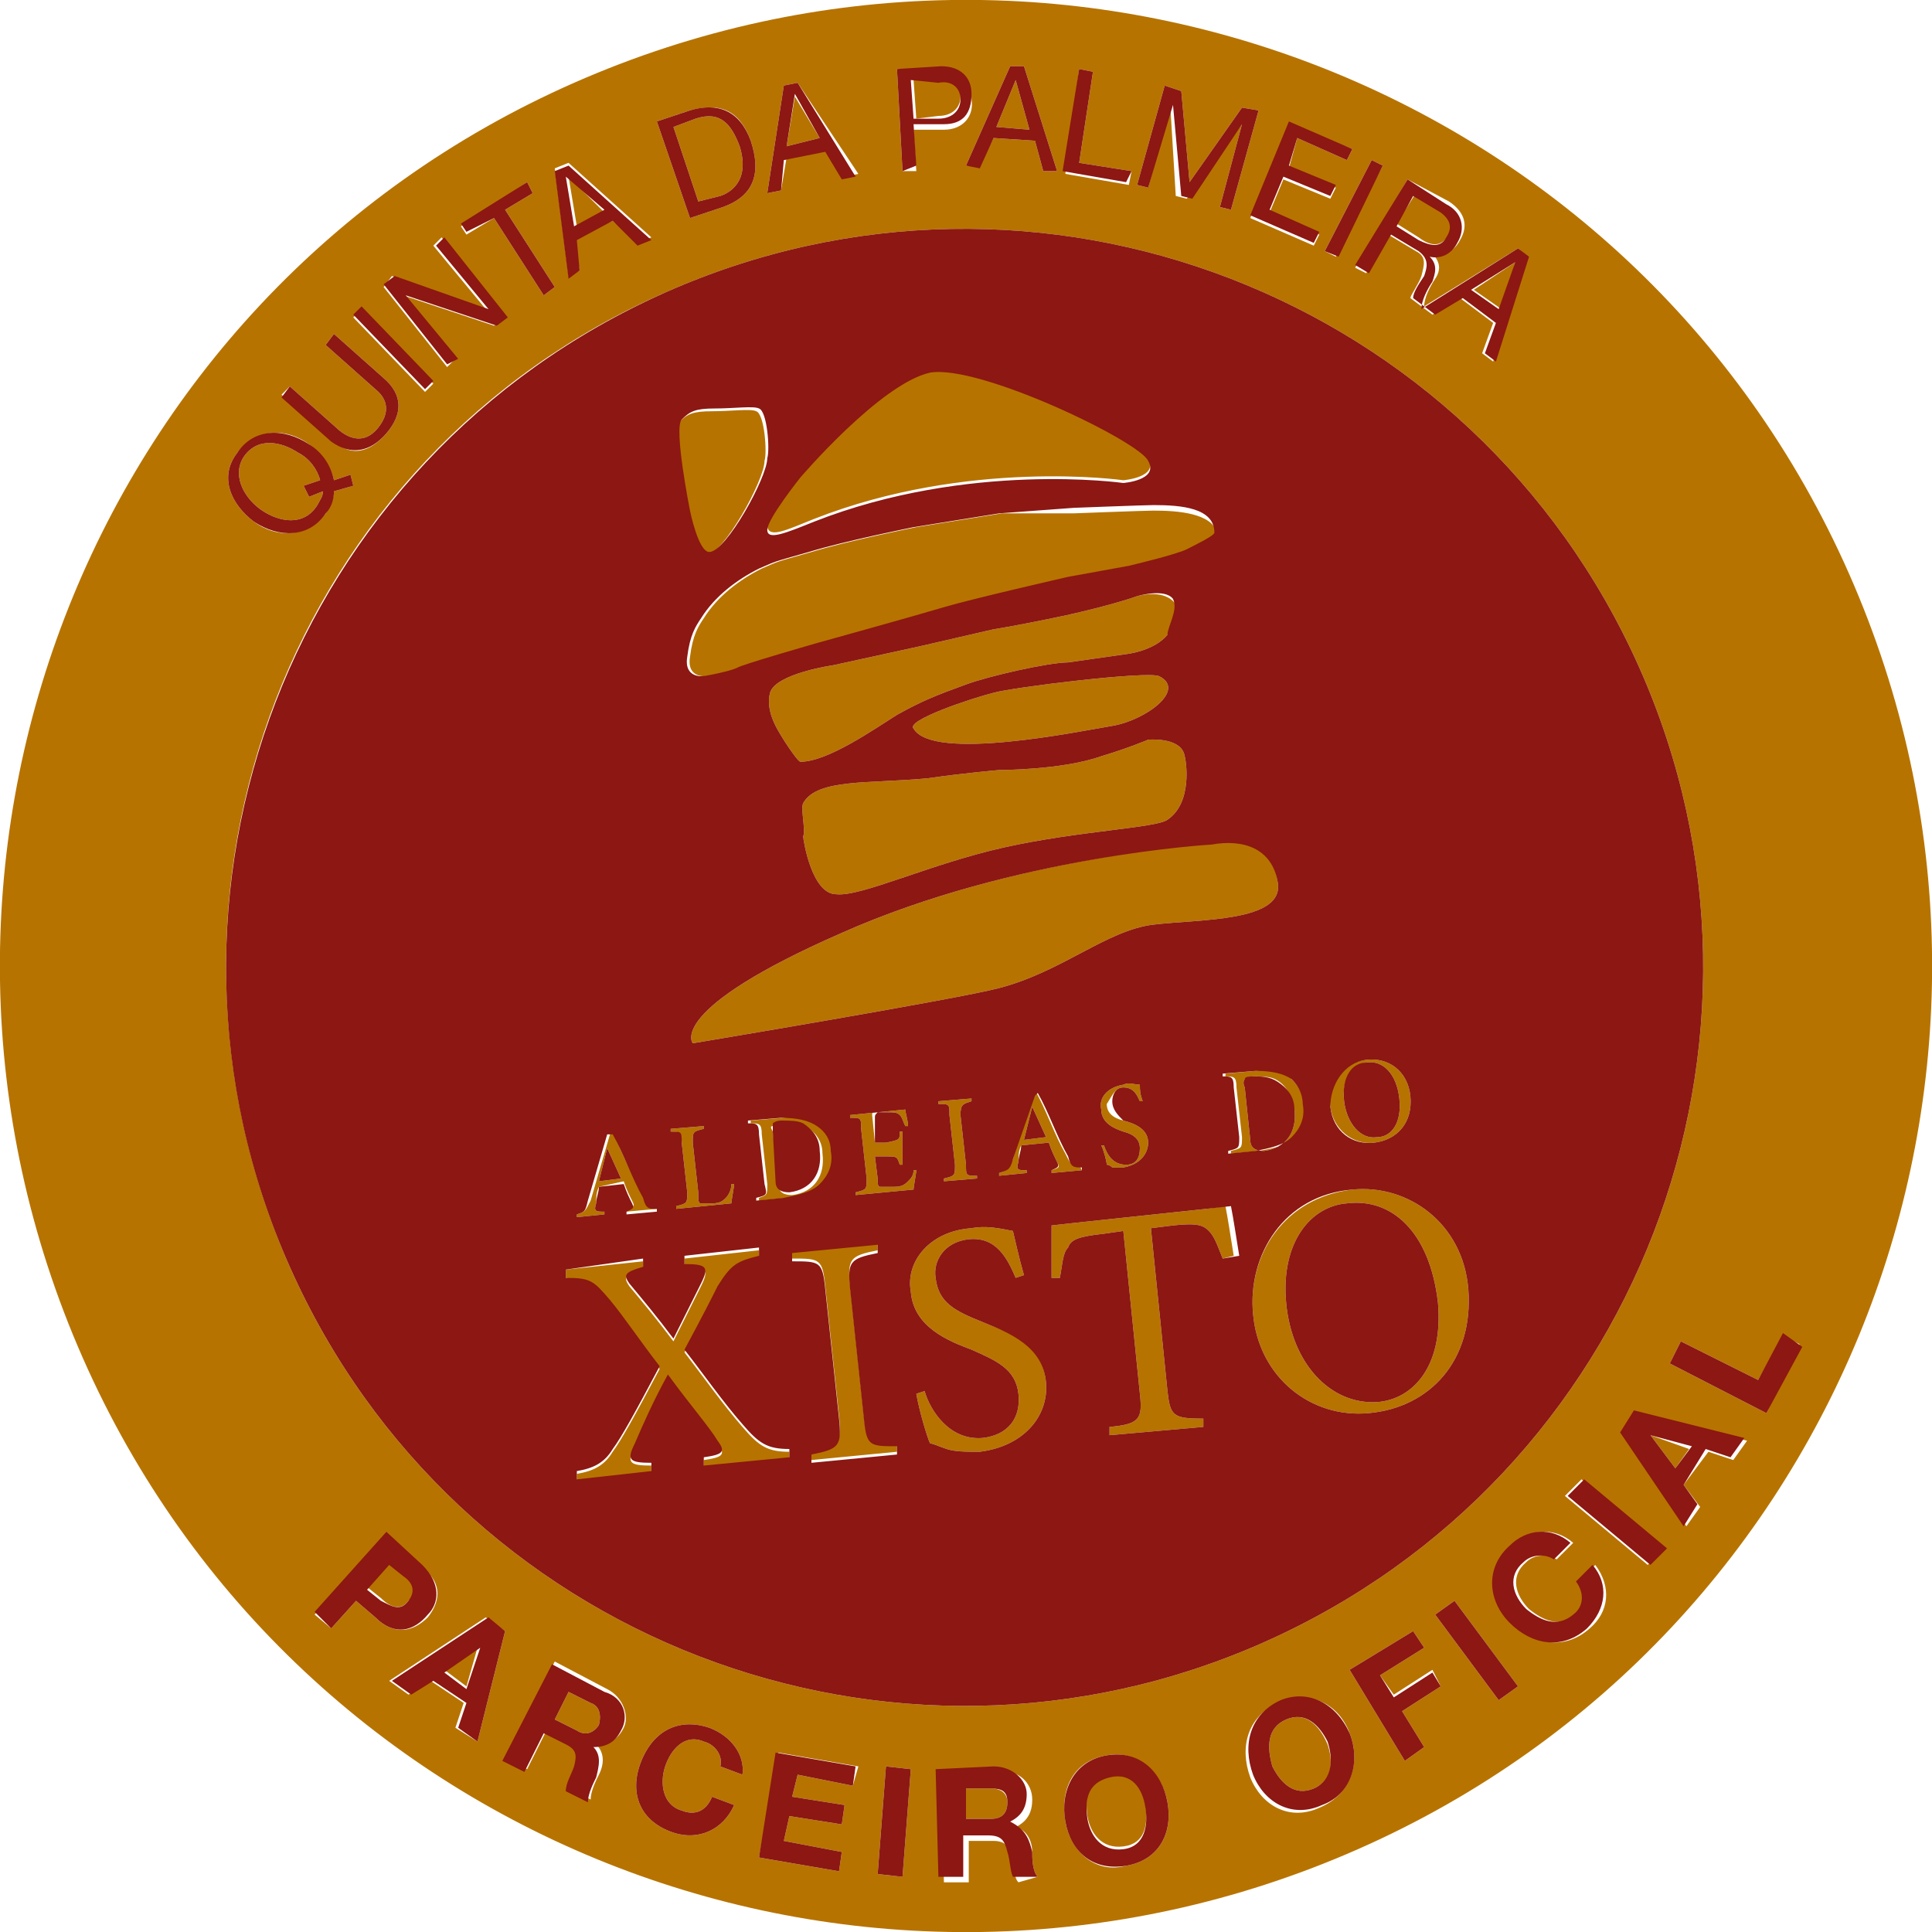
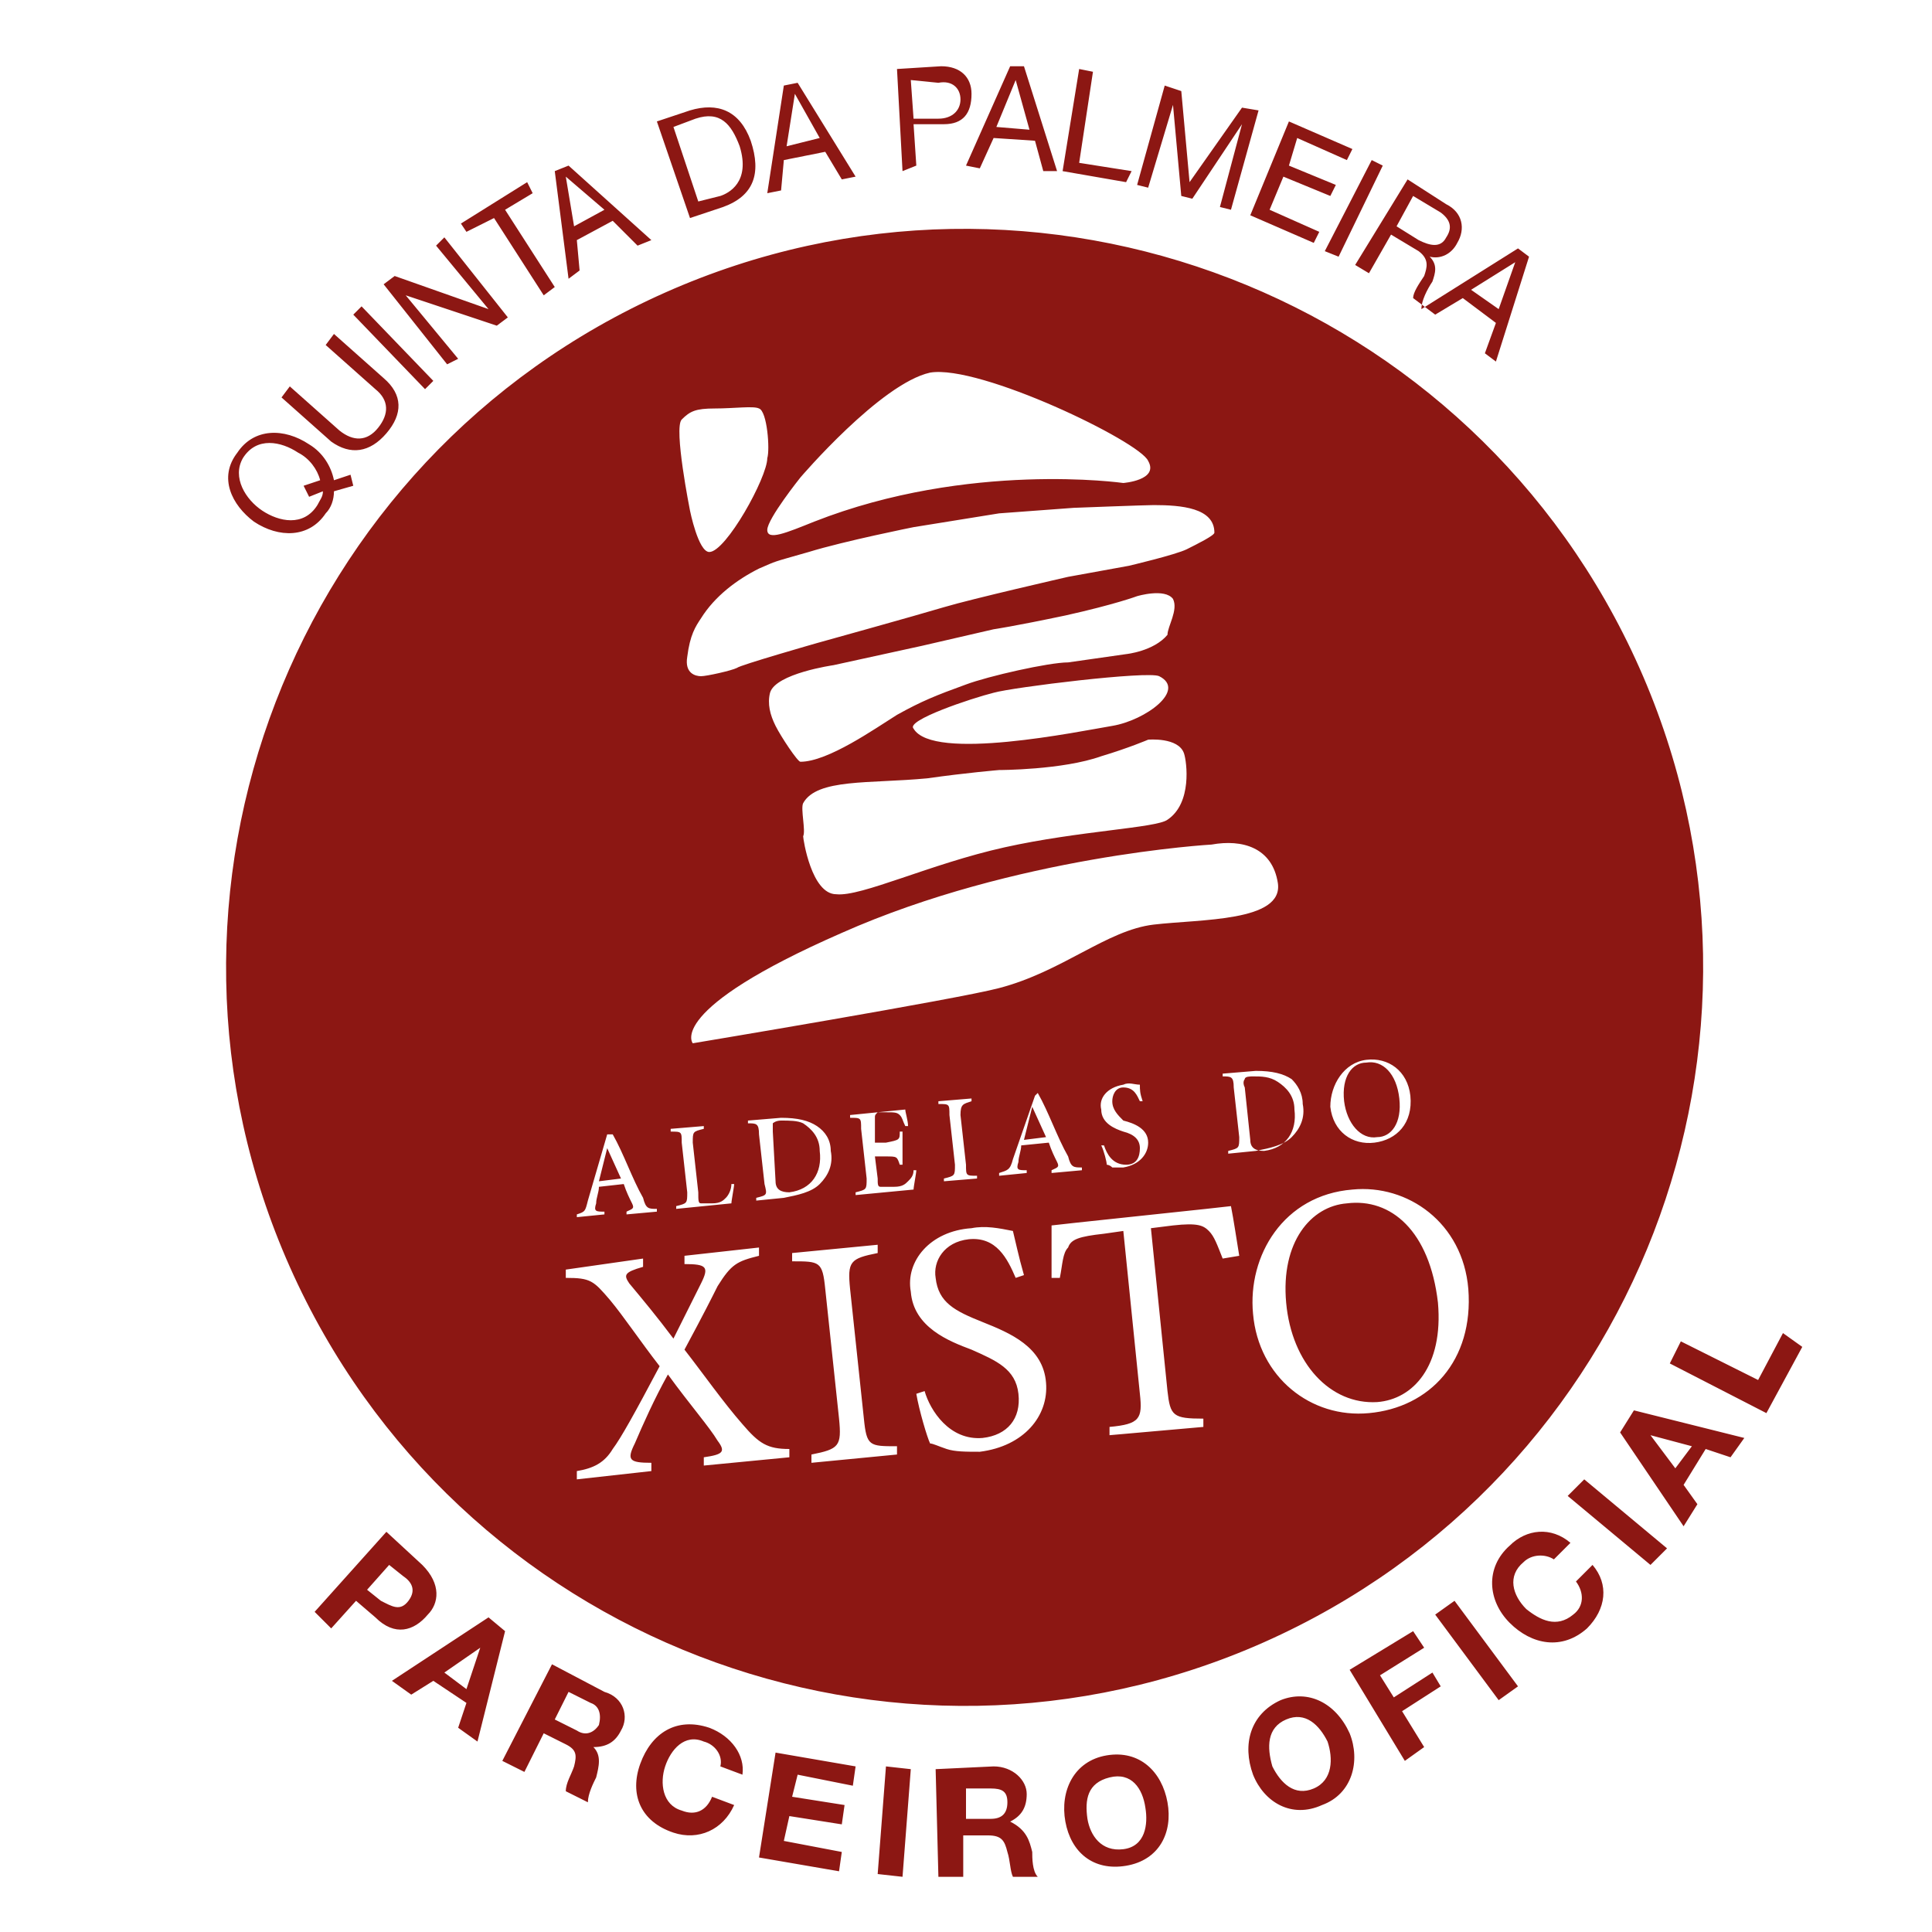
<svg xmlns="http://www.w3.org/2000/svg" x="0px" y="0px" width="70px" height="70px" viewBox="0 0 70 70" xml:space="preserve">
  <defs />
-   <rect x="0" fill="#FFFFFF" width="70" height="70" />
-   <path fill="#B77300" d="M14.8,58c-0.3,0.4-0.7,0.2-1-0.1l-0.5-0.4l0.8-0.9l0.5,0.4C15,57.4,15.2,57.7,14.8,58z M9.5,18.5 c0.6,0.4,1.5,0.6,2-0.2c0.1-0.2,0.2-0.3,0.2-0.5L11.2,18L11,17.6l0.6-0.2c-0.1-0.4-0.4-0.8-0.8-1c-0.6-0.4-1.5-0.6-2,0.2 C8.4,17.3,8.9,18.1,9.5,18.5z M16.1,60.5l0.8,0.6l0.4-1.4l0,0L16.1,60.5z M21.9,7.7l-1.3-1.3l0,0l0.3,1.8L21.9,7.7z M21.4,61.7 l-0.8-0.4l-0.5,1l0.8,0.4c0.3,0.2,0.6,0.1,0.8-0.2C21.8,62.1,21.7,61.8,21.4,61.7z M35.9,64.8l-0.9,0l0,1.1l0.9,0 c0.4,0,0.6-0.2,0.6-0.6C36.5,65,36.3,64.8,35.9,64.8z M36.8,2.9L36.8,2.9l-0.7,1.7l1.2,0.1L36.8,2.9z M26.1,7.1 c0.3-0.1,1.1-0.5,0.7-1.8c-0.3-0.8-0.7-1.3-1.6-1l-0.8,0.3l0.9,2.7L26.1,7.1z M54.9,9.5L54.9,9.5l-1.5,1l1,0.7L54.9,9.5z M52.5,8.5 c0.2-0.3,0.2-0.6-0.2-0.9l-1-0.6l-0.7,1.1l0.8,0.5C51.8,8.9,52.2,9,52.5,8.5z M34,4.2c0.5,0,0.8-0.3,0.8-0.7c0-0.4-0.3-0.7-0.8-0.6 l-0.9,0l0.1,1.4L34,4.2z M28.8,3.5L28.8,3.5l-0.3,1.8L29.7,5L28.8,3.5z M46.6,62.3c-0.7,0.3-0.7,1-0.5,1.7c0.3,0.6,0.8,1.1,1.5,0.8 c0.7-0.3,0.7-1,0.5-1.6C47.8,62.5,47.3,62,46.6,62.3z M61.2,52.5L59.8,52l0,0l0.9,1.2L61.2,52.5z M49.2,67 C31.5,74.8,10.8,66.9,3,49.2C-4.8,31.5,3.1,10.8,20.8,3C38.5-4.8,59.2,3.1,67,20.8C74.8,38.5,66.9,59.2,49.2,67z M51,6.5l-1.9,3.2 l0.4,0.2l0.8-1.4l1,0.6c0.4,0.2,0.3,0.5,0.2,0.9c-0.1,0.3-0.4,0.7-0.4,0.8l0.4,0.3l0.4,0.3l1-0.6l1.2,0.9l-0.4,1.1l0.4,0.3l1.2-3.8 L55,9l-3.4,2.1c0-0.3,0.2-0.7,0.4-1c0.2-0.3,0.2-0.6-0.1-0.9l0,0c0.4,0.1,0.8-0.1,1-0.5c0.3-0.5,0.2-1-0.4-1.4L51,6.5z M49.7,5.8 L48,9.1l0.4,0.2L50.1,6L49.7,5.8z M46.7,4.5l-1.4,3.4l2.3,1l0.2-0.4l-1.8-0.8l0.5-1.2l1.7,0.7l0.2-0.4l-1.7-0.7L47,5l1.8,0.8L49,5.4 L46.7,4.5z M41.2,6.7l0.4,0.1l0.8-3l0,0l0.2,3.3l0.4,0.1L45,4.5l0,0l-0.8,3l0.4,0.1l1-3.6L45,3.9l-1.9,2.7l-0.3-3.3l-0.6-0.2 L41.2,6.7z M38.6,6.3l2.3,0.4L41,6.2l-1.9-0.3l0.5-3.3l-0.5-0.1L38.6,6.3z M36.6,2.4L35,6l0.5,0L36,5l1.5,0.1l0.3,1.1l0.5,0 l-1.2-3.8L36.6,2.4z M32.5,2.5l0.2,3.7l0.5,0l-0.1-1.5l1.1,0c0.7,0,1.1-0.5,1-1.1c0-0.7-0.4-1.1-1.1-1L32.5,2.5z M27.8,7l0.5-0.1 l0.2-1.2l1.5-0.3l0.6,1l0.5-0.1L28.9,3l-0.5,0.1L27.8,7z M23.8,4.4L25,7.9l1.2-0.4c1.1-0.4,1.4-1.2,1-2.4C26.8,4,26.1,3.7,25,4 L23.8,4.4z M20.1,6.1l0.5,3.9L21,9.8l-0.2-1.2L22.2,8l0.9,0.8l0.5-0.2l-3-2.7L20.1,6.1z M16.7,8.2l0.2,0.3l1-0.6l1.8,2.8l0.4-0.3 l-1.8-2.8l1-0.6l-0.2-0.4L16.7,8.2z M13.9,10.4l2.3,2.9l0.3-0.3l-1.9-2.3l0,0l3.3,1.1l0.4-0.3l-2.3-2.9l-0.3,0.3l1.9,2.3l0,0 l-3.4-1.2L13.9,10.4z M12.8,11.5l2.6,2.7l0.3-0.3l-2.6-2.7L12.8,11.5z M10.2,14.3l1.8,1.6c0.7,0.7,1.4,0.5,2-0.2 c0.6-0.7,0.6-1.4-0.1-2l-1.8-1.6l-0.3,0.4l1.8,1.6c0.5,0.4,0.5,0.9,0.1,1.4c-0.4,0.5-0.9,0.5-1.4,0.1L10.5,14L10.2,14.3z M9.2,18.9 c0.8,0.6,1.9,0.6,2.6-0.3c0.2-0.3,0.3-0.6,0.3-0.8l0.7-0.2l-0.1-0.4l-0.6,0.2c-0.1-0.5-0.5-1-0.9-1.3c-0.8-0.6-1.9-0.6-2.6,0.3 C7.9,17.3,8.4,18.3,9.2,18.9z M10.5,45.9c6,13.5,21.8,19.6,35.3,13.6c13.5-6,19.6-21.8,13.6-35.3c-6-13.5-21.8-19.6-35.3-13.6 C10.6,16.5,4.5,32.3,10.5,45.9z M13.6,58.6c0.7,0.7,1.4,0.5,1.9,0c0.4-0.5,0.6-1.2-0.2-1.8L14,55.6l-2.6,2.9L12,59l0.9-1L13.6,58.6z  M17.3,63.1l1-4l-0.7-0.5l-3.5,2.3l0.7,0.5l0.8-0.5l1.2,0.8l-0.3,0.9L17.3,63.1z M22,61.2l-1.9-1l-1.8,3.5l0.8,0.4l0.7-1.4l0.8,0.4 c0.4,0.2,0.4,0.4,0.3,0.8c-0.1,0.3-0.3,0.6-0.3,0.9l0.8,0.4c0-0.3,0.2-0.7,0.3-0.9c0.2-0.4,0.2-0.8-0.1-1.1l0,0c0.5,0,0.8-0.2,1-0.6 C22.8,62.2,22.6,61.5,22,61.2z M25.7,62.6c-1.2-0.4-2.1,0.2-2.5,1.3c-0.4,1.1,0,2.1,1.2,2.5c0.9,0.3,1.8-0.1,2.2-1l-0.8-0.3 c-0.2,0.5-0.6,0.7-1.1,0.5c-0.7-0.2-0.8-1-0.6-1.6c0.2-0.6,0.7-1.2,1.4-0.9c0.4,0.1,0.7,0.5,0.6,0.9l0.8,0.3 C27,63.6,26.5,62.9,25.7,62.6z M31.1,64l-2.9-0.5l-0.7,3.8l2.9,0.5l0.1-0.7l-2.1-0.4l0.2-0.9l1.9,0.3l0.1-0.7l-1.9-0.3l0.2-0.8 l2,0.4L31.1,64z M33,64.1L32.1,64l-0.3,3.9l0.9,0.1L33,64.1z M37.6,68c-0.2-0.2-0.2-0.7-0.2-0.9c0-0.4-0.2-0.8-0.6-0.9v0 c0.4-0.2,0.6-0.5,0.6-1c0-0.6-0.5-1.1-1.2-1l-2.1,0.1l0.1,3.9l0.9,0l0-1.5l0.9,0c0.4,0,0.6,0.2,0.7,0.6c0.1,0.3,0,0.7,0.2,0.9 L37.6,68z M42.3,65.3c-0.2-1.1-1.1-1.9-2.2-1.7c-1.2,0.2-1.7,1.2-1.5,2.4c0.2,1.1,1.1,1.9,2.2,1.6C42,67.4,42.5,66.4,42.3,65.3z  M48.9,62.8c-0.4-1.1-1.5-1.6-2.6-1.1c-1.1,0.5-1.4,1.6-1,2.7c0.4,1,1.4,1.6,2.5,1.1C49,65,49.3,63.8,48.9,62.8z M50.8,62l1.4-0.9 l-0.3-0.6l-1.4,0.9L50,60.7l1.6-1l-0.4-0.6l-2.3,1.4l2,3.3l0.7-0.5L50.8,62z M55,61.1L52.7,58L52,58.5l2.3,3.1L55,61.1z M57.8,56.7 l-0.6,0.6c0.3,0.4,0.3,0.9-0.1,1.2c-0.6,0.5-1.2,0.2-1.7-0.2c-0.5-0.5-0.7-1.2-0.1-1.7c0.3-0.3,0.8-0.3,1.1-0.1l0.6-0.6 c-0.7-0.6-1.6-0.5-2.2,0.1c-0.9,0.8-0.8,2,0,2.8c0.8,0.8,1.9,1,2.8,0.2C58.3,58.4,58.4,57.5,57.8,56.7z M60.3,56.1l-3-2.5l-0.6,0.6 l3,2.5L60.3,56.1z M63.3,52.2l-4-1l-0.5,0.7l2.3,3.4l0.5-0.7L61,53.8l0.9-1.2l0.9,0.3L63.3,52.2z M65.2,48.7l-0.6-0.3L63.7,50 l-2.8-1.4l-0.4,0.8l3.5,1.8L65.2,48.7z M40.2,64.3c-0.8,0.1-0.9,0.8-0.8,1.5c0.1,0.6,0.5,1.2,1.3,1.1s0.9-0.8,0.8-1.5 C41.4,64.8,41,64.2,40.2,64.3z M20.9,44.1l0-0.1c0.3-0.1,0.3-0.1,0.5-0.5l0.7-2.4l0.1-0.1c0.3,0.7,0.7,1.6,1.1,2.3 c0.2,0.4,0.2,0.4,0.5,0.4l0,0.1l-1.1,0.1l0-0.1c0.3-0.1,0.3-0.1,0.2-0.3c-0.1-0.2-0.2-0.4-0.3-0.7L21.7,43c-0.1,0.2-0.1,0.4-0.1,0.6 c-0.1,0.3,0,0.3,0.3,0.3l0,0.1L20.9,44.1z M21.7,42.8l0.8-0.1L22,41.6l0,0C21.9,42,21.8,42.4,21.7,42.8z M24.7,41.4l0.2,1.8 c0,0.4,0,0.4-0.4,0.5l0,0.1l2-0.2c0-0.1,0.1-0.6,0.1-0.7l-0.1,0c0,0.2-0.1,0.4-0.2,0.5c-0.1,0.1-0.2,0.2-0.5,0.2c-0.2,0-0.3,0-0.4,0 c-0.1,0-0.1-0.1-0.1-0.4l-0.2-1.8c0-0.4,0-0.4,0.4-0.5l0-0.1l-1.2,0.1l0,0.1C24.6,41,24.7,41,24.7,41.4z M27.8,42.9l-0.2-1.8 c0-0.4-0.1-0.4-0.4-0.4l0-0.1l1.2-0.1c0.6-0.1,1,0,1.3,0.3c0.2,0.2,0.4,0.5,0.5,0.9c0.1,0.5-0.1,1-0.4,1.2c-0.3,0.3-0.7,0.4-1.3,0.5 l-1,0.1l0-0.1C27.8,43.3,27.8,43.3,27.8,42.9z M28,41l0.2,1.9c0,0.3,0.2,0.4,0.5,0.4c0.8-0.1,1.2-0.7,1.1-1.5c0-0.5-0.3-0.8-0.6-1 c-0.2-0.1-0.5-0.1-0.8-0.1c-0.2,0-0.3,0.1-0.3,0.1C27.9,40.8,27.9,40.8,28,41z M31.8,40.3l0.3,0c0.3,0,0.4,0,0.5,0.1 c0.1,0.1,0.1,0.2,0.2,0.4l0.1,0c0-0.2-0.1-0.5-0.1-0.6l-2,0.2l0,0.1c0.4,0,0.4,0,0.4,0.4l0.2,1.8c0,0.4,0,0.4-0.4,0.5l0,0.1l2.1-0.2 c0-0.1,0.1-0.6,0.1-0.7l-0.1,0c0,0.2-0.1,0.3-0.2,0.4c-0.1,0.1-0.2,0.2-0.5,0.2c-0.2,0-0.4,0-0.5,0c-0.1,0-0.1-0.1-0.1-0.3l-0.1-0.8 l0.4,0c0.4,0,0.4,0,0.5,0.3l0.1,0L32.7,41l-0.1,0c0,0.3,0,0.3-0.5,0.4l-0.4,0l-0.1-1C31.6,40.3,31.6,40.3,31.8,40.3z M35.2,39.9 l0-0.1L34,39.9l0,0.1c0.4,0,0.4,0,0.4,0.4l0.2,1.8c0,0.4,0,0.4-0.4,0.5l0,0.1l1.2-0.1l0-0.1c-0.4,0-0.4,0-0.4-0.4l-0.2-1.8 C34.8,40,34.9,40,35.2,39.9z M39.2,42.4l-1.1,0.1l0-0.1c0.3-0.1,0.3-0.1,0.2-0.3c-0.1-0.2-0.2-0.4-0.3-0.7l-1,0.1 c-0.1,0.2-0.1,0.4-0.1,0.6c-0.1,0.3,0,0.3,0.3,0.3l0,0.1l-1,0.1l0-0.1c0.3-0.1,0.3-0.1,0.5-0.5l0.7-2.4l0.1-0.1 c0.4,0.7,0.7,1.6,1.1,2.3c0.2,0.4,0.2,0.4,0.5,0.4L39.2,42.4z M37.9,41.2l-0.5-1.1l0,0c-0.1,0.4-0.2,0.8-0.3,1.2L37.9,41.2z  M40.7,39.4c0.4,0,0.5,0.3,0.6,0.5l0.1,0c-0.1-0.3-0.1-0.4-0.1-0.6c-0.2,0-0.4-0.1-0.6,0c-0.6,0.1-0.9,0.5-0.8,0.9 c0,0.5,0.5,0.7,0.8,0.8c0.4,0.1,0.6,0.3,0.6,0.6c0,0.3-0.1,0.6-0.5,0.6c-0.5,0-0.7-0.4-0.8-0.7l-0.1,0c0.1,0.2,0.2,0.6,0.2,0.7 c0,0,0.1,0,0.2,0.1c0.1,0,0.3,0,0.4,0c0.6-0.1,0.9-0.5,0.9-0.9c0-0.5-0.5-0.7-0.9-0.8c-0.4-0.1-0.6-0.3-0.6-0.6 C40.3,39.7,40.4,39.4,40.7,39.4z M45.5,38.8c0.6-0.1,1,0,1.3,0.3c0.2,0.2,0.4,0.5,0.5,0.9c0.1,0.5-0.1,1-0.4,1.2 c-0.3,0.3-0.7,0.4-1.3,0.5l-1,0.1l0-0.1c0.4-0.1,0.4-0.1,0.4-0.5l-0.2-1.8c0-0.4-0.1-0.4-0.4-0.4l0-0.1L45.5,38.8z M46.2,39.1 C46,39,45.7,39,45.4,39c-0.2,0-0.3,0.1-0.3,0.1c0,0-0.1,0.1,0,0.3l0.2,1.9c0,0.3,0.2,0.4,0.5,0.4c0.8-0.1,1.2-0.7,1.1-1.5 C46.8,39.7,46.6,39.3,46.2,39.1z M48.2,40.1c-0.1-0.8,0.4-1.6,1.3-1.7h0c0.8-0.1,1.5,0.4,1.6,1.3c0.1,1-0.5,1.6-1.3,1.7 C49,41.5,48.3,40.9,48.2,40.1z M48.7,39.9c0.1,0.8,0.6,1.4,1.2,1.3c0.5,0,0.9-0.5,0.8-1.4c-0.1-0.9-0.6-1.4-1.2-1.3l0,0 C49,38.6,48.6,39.1,48.7,39.9z M22.1,47.2c0.5,0.6,1.1,1.5,1.8,2.4c-0.9,1.7-1.4,2.6-1.7,3c-0.3,0.5-0.7,0.7-1.3,0.8l0,0.3l2.7-0.3 l0-0.3c-0.8,0-0.9-0.1-0.6-0.7c0.3-0.7,0.7-1.6,1.2-2.5c0.8,1.1,1.5,1.9,1.8,2.4c0.3,0.4,0.2,0.5-0.5,0.6l0,0.3l3.1-0.3l0-0.3 c-0.8,0-1.1-0.2-1.7-0.9c-0.7-0.8-1.4-1.8-2.1-2.7c0.7-1.3,1-1.9,1.2-2.3c0.5-0.8,0.7-0.9,1.5-1.1l0-0.3l-2.7,0.3l0,0.3 c0.8,0,0.9,0.1,0.6,0.7c-0.3,0.6-0.6,1.2-1,2c-0.6-0.8-1.1-1.4-1.6-2c-0.2-0.3-0.2-0.4,0.5-0.6l0-0.3L20.5,46l0,0.3 C21.4,46.4,21.5,46.5,22.1,47.2z M31.3,51.3l-0.5-4.7c-0.1-1,0-1.1,1-1.3l0-0.3l-3.1,0.3l0,0.3c1,0,1.1,0,1.2,1l0.5,4.7 c0.1,1,0,1.1-1,1.3l0,0.3l3.1-0.3l0-0.3C31.5,52.4,31.4,52.3,31.3,51.3z M35.6,47.9c-1-0.4-1.6-0.7-1.7-1.6 c-0.1-0.6,0.3-1.3,1.2-1.4c1-0.1,1.4,0.7,1.7,1.4l0.3-0.1c-0.2-0.7-0.3-1.2-0.4-1.6c-0.5-0.1-1-0.2-1.5-0.1 c-1.5,0.1-2.4,1.2-2.2,2.3c0.1,1.3,1.4,1.8,2.2,2.1c0.9,0.4,1.6,0.7,1.7,1.6c0.1,0.9-0.4,1.5-1.3,1.6c-1.2,0.1-1.9-1-2.1-1.7 l-0.3,0.1c0.1,0.6,0.4,1.6,0.5,1.8c0.1,0,0.3,0.1,0.6,0.2c0.3,0.1,0.7,0.1,1.2,0.1c1.6-0.2,2.5-1.3,2.4-2.5 C37.8,48.7,36.6,48.3,35.6,47.9z M49,43.1c2-0.2,4,1.2,4.2,3.6c0.2,2.6-1.4,4.3-3.6,4.5c-2.1,0.2-4-1.3-4.2-3.6 C45.2,45.5,46.5,43.4,49,43.1L49,43.1z M48.8,43.6L48.8,43.6c-1.3,0.1-2.4,1.4-2.2,3.6c0.2,2.2,1.6,3.7,3.3,3.6 c1.3-0.1,2.4-1.3,2.2-3.6C51.8,44.6,50.4,43.4,48.8,43.6z M43.7,43.8L39,44.3l-0.9,0.1c0,0.6,0,1.2,0,1.9l0.3,0 c0.1-0.5,0.1-0.9,0.3-1.1c0.1-0.3,0.4-0.4,1.3-0.5l0.7-0.1l0.6,5.9c0.1,0.9,0,1.1-1.1,1.2l0,0.3l3.4-0.3l0-0.3c-1.1,0-1.2-0.1-1.3-1 l-0.6-5.9l0.8-0.1c0.9-0.1,1.1,0,1.3,0.2c0.2,0.2,0.3,0.5,0.5,1l0.4-0.1c-0.1-0.6-0.2-1.3-0.3-1.8L43.7,43.8z M29.1,29.1 c-0.1,0.2,0.1,1,0,1.2c0,0.1,0.3,2.1,1.2,2.1c0.9,0.1,3.4-1.1,6.1-1.7c2.7-0.6,5.5-0.7,5.9-1c0.9-0.6,0.7-2.1,0.6-2.4 c-0.2-0.6-1.3-0.5-1.3-0.5s-0.7,0.3-1.7,0.6c-1.4,0.5-3.7,0.5-3.7,0.5S35,28,33.6,28.2C31.5,28.4,29.6,28.2,29.1,29.1z M41.2,21.6 c0,0-0.8,0.3-2.6,0.7c-1.9,0.4-2.6,0.5-2.6,0.5l-2.6,0.6l-3.2,0.7c0,0-2.1,0.3-2.3,1c-0.1,0.4,0,0.8,0.2,1.2 c0.2,0.4,0.8,1.3,0.9,1.3c1,0,2.7-1.2,3.5-1.7c0.9-0.5,1.4-0.7,2.5-1.1c0.8-0.3,3-0.8,3.7-0.8c0.7-0.1,2.1-0.3,2.1-0.3 s1-0.1,1.5-0.7c0.1-0.1,0.6-0.8,0.3-1.1C42.2,21.3,41.2,21.6,41.2,21.6z M40.3,26.3c1.2-0.2,2.7-1.3,1.7-1.8c-0.4-0.2-5.3,0.4-6,0.6 c-0.8,0.2-3.2,1-2.9,1.3C33.8,27.6,39.1,26.5,40.3,26.3z M30.5,33.8c-6.4,2.8-5.4,4-5.4,4s9.6-1.6,11.1-2c2.3-0.6,3.9-2.1,5.6-2.3 c1.7-0.2,4.7-0.1,4.5-1.5c-0.2-1.4-1.2-1.7-2.4-1.5C43.9,30.6,36.8,31,30.5,33.8z M36.3,18.6l-3.1,0.5c0,0-2.5,0.5-3.8,0.9 c-1.4,0.4-1.1,0.3-1.8,0.6c-0.8,0.4-1.6,1-2.1,1.8c-0.2,0.3-0.4,0.6-0.5,1.4c-0.1,0.6,0.3,0.7,0.5,0.7c0.2,0,1.1-0.2,1.3-0.3 c0.1-0.1,2.9-0.9,2.9-0.9s3.6-1,4.6-1.3c1-0.3,4.5-1.1,4.5-1.1l2.2-0.4c0,0,1.7-0.4,2.1-0.6c0.4-0.2,1-0.5,1-0.6 c-0.2-0.7-1.4-0.8-2.3-0.8c-0.3,0-2.9,0.1-2.9,0.1L36.3,18.6z M29.5,18.8c5.6-2.2,11.2-1.4,11.2-1.4s1.3-0.1,0.9-0.8 c-0.3-0.7-6.1-3.5-7.9-3.2c-1.8,0.4-4.7,3.8-4.7,3.8s-1.3,1.6-1.2,1.9C27.9,19.5,28.5,19.2,29.5,18.8z M25.6,20.1 c0.6,0,2.1-2.7,2.1-3.4c0.1-0.3,0-1.7-0.3-1.8c-0.2-0.1-0.9,0-1.6,0c-0.7,0-0.9,0.1-1.2,0.4s0.3,3.3,0.3,3.3S25.3,20.1,25.6,20.1z" />
  <path fill="#8C1713" d="M22.5,42.7l-0.8,0.1c0.1-0.4,0.2-0.8,0.3-1.2l0,0L22.5,42.7z M37.4,40.1c-0.1,0.4-0.2,0.8-0.3,1.2l0.8-0.1 L37.4,40.1L37.4,40.1z M10.5,45.9c-6-13.5,0.1-29.3,13.6-35.3c13.5-6,29.3,0.1,35.3,13.6c6,13.5-0.1,29.3-13.6,35.3 C32.3,65.5,16.5,59.4,10.5,45.9z M32.5,52.7l0-0.3c-1,0-1.1,0-1.2-1l-0.5-4.7c-0.1-1,0-1.1,1-1.3l0-0.3l-3.1,0.3l0,0.3 c1,0,1.1,0,1.2,1l0.5,4.7c0.1,1,0,1.1-1,1.3l0,0.3L32.5,52.7z M27.4,43.4l0,0.1l1-0.1c0.5-0.1,1-0.2,1.3-0.5 c0.3-0.3,0.5-0.7,0.4-1.2c0-0.4-0.2-0.7-0.5-0.9c-0.3-0.2-0.7-0.3-1.3-0.3l-1.2,0.1l0,0.1c0.3,0,0.4,0,0.4,0.4l0.2,1.8 C27.8,43.3,27.8,43.3,27.4,43.4z M31.7,40.5c0-0.1,0-0.1,0.1-0.2l0.3,0c0.3,0,0.4,0,0.5,0.1c0.1,0.1,0.1,0.2,0.2,0.4l0.1,0 c0-0.2-0.1-0.5-0.1-0.6l-2,0.2l0,0.1c0.4,0,0.4,0,0.4,0.4l0.2,1.8c0,0.4,0,0.4-0.4,0.5l0,0.1l2.1-0.2c0-0.1,0.1-0.6,0.1-0.7l-0.1,0 c0,0.2-0.1,0.3-0.2,0.4c-0.1,0.1-0.2,0.2-0.5,0.2c-0.2,0-0.4,0-0.5,0c-0.1,0-0.1-0.1-0.1-0.3l-0.1-0.8l0.4,0c0.4,0,0.4,0,0.5,0.3 l0.1,0L32.7,41l-0.1,0c0,0.3,0,0.3-0.5,0.4l-0.4,0L31.7,40.5z M37.9,50.1c-0.1-1.3-1.3-1.8-2.3-2.2c-1-0.4-1.6-0.7-1.7-1.6 c-0.1-0.6,0.3-1.3,1.2-1.4c1-0.1,1.4,0.7,1.7,1.4l0.3-0.1c-0.2-0.7-0.3-1.2-0.4-1.6c-0.5-0.1-1-0.2-1.5-0.1 c-1.5,0.1-2.4,1.2-2.2,2.3c0.1,1.3,1.4,1.8,2.2,2.1c0.9,0.4,1.6,0.7,1.7,1.6c0.1,0.9-0.4,1.5-1.3,1.6c-1.2,0.1-1.9-1-2.1-1.7 l-0.3,0.1c0.1,0.6,0.4,1.6,0.5,1.8c0.1,0,0.3,0.1,0.6,0.2c0.3,0.1,0.7,0.1,1.2,0.1C37.1,52.4,38,51.3,37.9,50.1z M35.2,39.9l0-0.1 L34,39.9l0,0.1c0.4,0,0.4,0,0.4,0.4l0.2,1.8c0,0.4,0,0.4-0.4,0.5l0,0.1l1.2-0.1l0-0.1c-0.4,0-0.4,0-0.4-0.4l-0.2-1.8 C34.8,40,34.9,40,35.2,39.9z M38.1,42.5l1.1-0.1l0-0.1c-0.3,0-0.4,0-0.5-0.4c-0.4-0.7-0.7-1.6-1.1-2.3l-0.1,0.1L36.7,42 c-0.1,0.4-0.2,0.4-0.5,0.5l0,0.1l1-0.1l0-0.1c-0.3,0-0.4,0-0.3-0.3c0-0.2,0.1-0.4,0.1-0.6l1-0.1c0.1,0.3,0.2,0.5,0.3,0.7 c0.1,0.2,0,0.2-0.2,0.3L38.1,42.5z M44.9,45.5c-0.1-0.6-0.2-1.3-0.3-1.8l-0.9,0.1L39,44.3l-0.9,0.1c0,0.6,0,1.2,0,1.9l0.3,0 c0.1-0.5,0.1-0.9,0.3-1.1c0.1-0.3,0.4-0.4,1.3-0.5l0.7-0.1l0.6,5.9c0.1,0.9,0,1.1-1.1,1.2l0,0.3l3.4-0.3l0-0.3c-1.1,0-1.2-0.1-1.3-1 l-0.6-5.9l0.8-0.1c0.9-0.1,1.1,0,1.3,0.2c0.2,0.2,0.3,0.5,0.5,1L44.9,45.5z M40.3,39.9c0-0.2,0.1-0.5,0.4-0.5c0.4,0,0.5,0.3,0.6,0.5 l0.1,0c-0.1-0.3-0.1-0.4-0.1-0.6c-0.2,0-0.4-0.1-0.6,0c-0.6,0.1-0.9,0.5-0.8,0.9c0,0.5,0.5,0.7,0.8,0.8c0.4,0.1,0.6,0.3,0.6,0.6 c0,0.3-0.1,0.6-0.5,0.6c-0.5,0-0.7-0.4-0.8-0.7l-0.1,0c0.1,0.2,0.2,0.6,0.2,0.7c0,0,0.1,0,0.2,0.1c0.1,0,0.3,0,0.4,0 c0.6-0.1,0.9-0.5,0.9-0.9c0-0.5-0.5-0.7-0.9-0.8C40.5,40.4,40.3,40.2,40.3,39.9z M49,43.1L49,43.1c-2.5,0.2-3.8,2.4-3.6,4.5 c0.2,2.3,2.1,3.8,4.2,3.6c2.2-0.2,3.8-1.9,3.6-4.5C53,44.3,51,42.9,49,43.1z M48.2,40.1c0.1,0.9,0.8,1.4,1.6,1.3 c0.8-0.1,1.4-0.7,1.3-1.7c-0.1-0.9-0.8-1.4-1.6-1.3h0C48.7,38.5,48.2,39.3,48.2,40.1z M46.8,39.1c-0.3-0.2-0.7-0.3-1.3-0.3l-1.2,0.1 l0,0.1c0.3,0,0.4,0,0.4,0.4l0.2,1.8c0,0.4,0,0.4-0.4,0.5l0,0.1l1-0.1c0.5-0.1,1-0.2,1.3-0.5c0.3-0.3,0.5-0.7,0.4-1.2 C47.2,39.6,47,39.3,46.8,39.1z M43.9,30.6c0,0-7.1,0.4-13.4,3.2c-6.4,2.8-5.4,4-5.4,4s9.6-1.6,11.1-2c2.3-0.6,3.9-2.1,5.6-2.3 c1.7-0.2,4.7-0.1,4.5-1.5C46.1,30.7,45,30.4,43.9,30.6z M29.1,29.1c-0.1,0.2,0.1,1,0,1.2c0,0.1,0.3,2.1,1.2,2.1 c0.9,0.1,3.4-1.1,6.1-1.7c2.7-0.6,5.5-0.7,5.9-1c0.9-0.6,0.7-2.1,0.6-2.4c-0.2-0.6-1.3-0.5-1.3-0.5s-0.7,0.3-1.7,0.6 c-1.4,0.5-3.7,0.5-3.7,0.5S35,28,33.6,28.2C31.5,28.4,29.6,28.2,29.1,29.1z M40.3,26.3c1.2-0.2,2.7-1.3,1.7-1.8 c-0.4-0.2-5.3,0.4-6,0.6c-0.8,0.2-3.2,1-2.9,1.3C33.8,27.6,39.1,26.5,40.3,26.3z M42.5,21.7c-0.3-0.4-1.3-0.1-1.3-0.1 s-0.8,0.3-2.6,0.7c-1.9,0.4-2.6,0.5-2.6,0.5l-2.6,0.6l-3.2,0.7c0,0-2.1,0.3-2.3,1c-0.1,0.4,0,0.8,0.2,1.2c0.2,0.4,0.8,1.3,0.9,1.3 c1,0,2.7-1.2,3.5-1.7c0.9-0.5,1.4-0.7,2.5-1.1c0.8-0.3,3-0.8,3.7-0.8c0.7-0.1,2.1-0.3,2.1-0.3s1-0.1,1.5-0.7 C42.3,22.7,42.7,22.1,42.5,21.7z M41.8,18.3c-0.3,0-2.9,0.1-2.9,0.1l-2.7,0.2l-3.1,0.5c0,0-2.5,0.5-3.8,0.9 c-1.4,0.4-1.1,0.3-1.8,0.6c-0.8,0.4-1.6,1-2.1,1.8c-0.2,0.3-0.4,0.6-0.5,1.4c-0.1,0.6,0.3,0.7,0.5,0.7c0.2,0,1.1-0.2,1.3-0.3 c0.1-0.1,2.9-0.9,2.9-0.9s3.6-1,4.6-1.3c1-0.3,4.5-1.1,4.5-1.1l2.2-0.4c0,0,1.7-0.4,2.1-0.6c0.4-0.2,1-0.5,1-0.6 C44,18.4,42.8,18.3,41.8,18.3z M27.8,19.2c0,0.4,0.7,0.1,1.7-0.3c5.6-2.2,11.2-1.4,11.2-1.4s1.3-0.1,0.9-0.8 c-0.3-0.7-6.1-3.5-7.9-3.2c-1.8,0.4-4.7,3.8-4.7,3.8S27.8,18.8,27.8,19.2z M25,18.5c0,0,0.3,1.5,0.7,1.5c0.6,0,2.1-2.7,2.1-3.4 c0.1-0.3,0-1.7-0.3-1.8c-0.2-0.1-0.9,0-1.6,0c-0.7,0-0.9,0.1-1.2,0.4S25,18.5,25,18.5z M24.3,40.9l0,0.1c0.4,0,0.4,0,0.4,0.4 l0.2,1.8c0,0.4,0,0.4-0.4,0.5l0,0.1l2-0.2c0-0.1,0.1-0.6,0.1-0.7l-0.1,0c0,0.2-0.1,0.4-0.2,0.5c-0.1,0.1-0.2,0.2-0.5,0.2 c-0.2,0-0.3,0-0.4,0c-0.1,0-0.1-0.1-0.1-0.4l-0.2-1.8c0-0.4,0-0.4,0.4-0.5l0-0.1L24.3,40.9z M20.9,44l0,0.1l1-0.1l0-0.1 c-0.3,0-0.4,0-0.3-0.3c0-0.2,0.1-0.4,0.1-0.6l0.9-0.1c0.1,0.3,0.2,0.5,0.3,0.7c0.1,0.2,0,0.2-0.2,0.3l0,0.1l1.1-0.1l0-0.1 c-0.3,0-0.4,0-0.5-0.4c-0.4-0.7-0.7-1.6-1.1-2.3L22,41.1l-0.7,2.4C21.2,43.9,21.2,43.9,20.9,44z M20.5,46l0,0.3c0.9,0,1,0.1,1.6,0.8 c0.5,0.6,1.1,1.5,1.8,2.4c-0.9,1.7-1.4,2.6-1.7,3c-0.3,0.5-0.7,0.7-1.3,0.8l0,0.3l2.7-0.3l0-0.3c-0.8,0-0.9-0.1-0.6-0.7 c0.3-0.7,0.7-1.6,1.2-2.5c0.8,1.1,1.5,1.9,1.8,2.4c0.3,0.4,0.2,0.5-0.5,0.6l0,0.3l3.1-0.3l0-0.3c-0.8,0-1.1-0.2-1.7-0.9 c-0.7-0.8-1.4-1.8-2.1-2.7c0.7-1.3,1-1.9,1.2-2.3c0.5-0.8,0.7-0.9,1.5-1.1l0-0.3l-2.7,0.3l0,0.3c0.8,0,0.9,0.1,0.6,0.7 c-0.3,0.6-0.6,1.2-1,2c-0.6-0.8-1.1-1.4-1.6-2c-0.2-0.3-0.2-0.4,0.5-0.6l0-0.3L20.5,46z M49.9,41.2c0.5,0,0.9-0.5,0.8-1.4 c-0.1-0.9-0.6-1.4-1.2-1.3l0,0c-0.5,0-0.9,0.5-0.8,1.4C48.8,40.7,49.3,41.3,49.9,41.2z M48.8,43.6c-1.3,0.1-2.4,1.4-2.2,3.6 c0.2,2.2,1.6,3.7,3.3,3.6c1.3-0.1,2.4-1.3,2.2-3.6C51.8,44.6,50.4,43.4,48.8,43.6L48.8,43.6z M45.1,39.1c0,0-0.1,0.1,0,0.3l0.2,1.9 c0,0.3,0.2,0.4,0.5,0.4c0.8-0.1,1.2-0.7,1.1-1.5c0-0.5-0.3-0.8-0.6-1C46,39,45.7,39,45.4,39C45.3,39,45.1,39,45.1,39.1z M28.1,42.8 c0,0.3,0.2,0.4,0.5,0.4c0.8-0.1,1.2-0.7,1.1-1.5c0-0.5-0.3-0.8-0.6-1c-0.2-0.1-0.5-0.1-0.8-0.1c-0.2,0-0.3,0.1-0.3,0.1 c0,0,0,0.1,0,0.3L28.1,42.8z M13.6,58.6L12.9,58L12,59l-0.6-0.6l2.6-2.9l1.3,1.2c0.7,0.7,0.6,1.4,0.2,1.8 C15,59.1,14.3,59.3,13.6,58.6z M14.8,58c0.3-0.4,0.1-0.7-0.2-0.9l-0.5-0.4l-0.8,0.9l0.5,0.4C14.2,58.2,14.5,58.4,14.8,58z  M18.3,59.1l-1,4l-0.7-0.5l0.3-0.9l-1.2-0.8l-0.8,0.5l-0.7-0.5l3.5-2.3L18.3,59.1z M17.4,59.7L17.4,59.7l-1.3,0.9l0.8,0.6L17.4,59.7 z M22.5,62.7c-0.2,0.4-0.5,0.6-1,0.6l0,0c0.3,0.3,0.2,0.7,0.1,1.1c-0.1,0.2-0.3,0.6-0.3,0.9l-0.8-0.4c0-0.3,0.2-0.6,0.3-0.9 c0.1-0.4,0.1-0.6-0.3-0.8l-0.8-0.4l-0.7,1.4l-0.8-0.4l1.8-3.5l1.9,1C22.6,61.5,22.8,62.2,22.5,62.7z M21.4,61.7l-0.8-0.4l-0.5,1 l0.8,0.4c0.3,0.2,0.6,0.1,0.8-0.2C21.8,62.1,21.7,61.8,21.4,61.7z M25.7,62.6c-1.2-0.4-2.1,0.2-2.5,1.3c-0.4,1.1,0,2.1,1.2,2.5 c0.9,0.3,1.8-0.1,2.2-1l-0.8-0.3c-0.2,0.5-0.6,0.7-1.1,0.5c-0.7-0.2-0.8-1-0.6-1.6c0.2-0.6,0.7-1.2,1.4-0.9c0.4,0.1,0.7,0.5,0.6,0.9 l0.8,0.3C27,63.6,26.5,62.9,25.7,62.6z M27.5,67.3l2.9,0.5l0.1-0.7l-2.1-0.4l0.2-0.9l1.9,0.3l0.1-0.7l-1.9-0.3l0.2-0.8l2,0.4 l0.1-0.7l-2.9-0.5L27.5,67.3z M31.8,67.9l0.9,0.1l0.3-3.9L32.1,64L31.8,67.9z M37.4,67.1c0,0.2,0,0.7,0.2,0.9l-0.9,0 c-0.1-0.2-0.1-0.6-0.2-0.9c-0.1-0.4-0.2-0.6-0.7-0.6l-0.9,0l0,1.5l-0.9,0l-0.1-3.9l2.1-0.1c0.7,0,1.2,0.5,1.2,1c0,0.5-0.2,0.8-0.6,1 v0C37.2,66.3,37.3,66.7,37.4,67.1z M36.5,65.3c0-0.4-0.2-0.5-0.6-0.5l-0.9,0l0,1.1l0.9,0C36.3,65.9,36.5,65.7,36.5,65.3z M42.3,65.3 c0.2,1.1-0.3,2.1-1.5,2.3c-1.2,0.2-2-0.5-2.2-1.6c-0.2-1.1,0.3-2.2,1.5-2.4C41.3,63.4,42.1,64.2,42.3,65.3z M41.5,65.5 c-0.1-0.7-0.5-1.3-1.3-1.1s-0.9,0.8-0.8,1.5c0.1,0.6,0.5,1.2,1.3,1.1S41.6,66.1,41.5,65.5z M48.9,62.8c0.4,1,0.1,2.2-1,2.6 c-1.1,0.5-2.1-0.1-2.5-1.1c-0.4-1.1-0.1-2.2,1-2.7C47.4,61.2,48.4,61.7,48.9,62.8z M48.1,63.1c-0.3-0.6-0.8-1.1-1.5-0.8 c-0.7,0.3-0.7,1-0.5,1.7c0.3,0.6,0.8,1.1,1.5,0.8C48.3,64.5,48.3,63.7,48.1,63.1z M51.9,60.6l-1.4,0.9L50,60.7l1.6-1l-0.4-0.6 l-2.3,1.4l2,3.3l0.7-0.5L50.8,62l1.4-0.9L51.9,60.6z M52,58.5l2.3,3.1l0.7-0.5L52.7,58L52,58.5z M57.1,57.3c0.3,0.4,0.3,0.9-0.1,1.2 c-0.6,0.5-1.2,0.2-1.7-0.2c-0.5-0.5-0.7-1.2-0.1-1.7c0.3-0.3,0.8-0.3,1.1-0.1l0.6-0.6c-0.7-0.6-1.6-0.5-2.2,0.1 c-0.9,0.8-0.8,2,0,2.8c0.8,0.8,1.9,1,2.8,0.2c0.7-0.7,0.8-1.6,0.2-2.3L57.1,57.3z M56.8,54.2l3,2.5l0.6-0.6l-3-2.5L56.8,54.2z  M59.2,51.1l4,1l-0.5,0.7l-0.9-0.3L61,53.8l0.5,0.7L61,55.3l-2.3-3.4L59.2,51.1z M59.8,52l0.9,1.2l0.6-0.8L59.8,52L59.8,52z  M64.6,48.3L63.7,50l-2.8-1.4l-0.4,0.8l3.5,1.8l1.3-2.4L64.6,48.3z M8.6,16.4c0.6-0.9,1.7-0.9,2.6-0.3c0.5,0.3,0.8,0.8,0.9,1.3 l0.6-0.2l0.1,0.4l-0.7,0.2c0,0.3-0.1,0.6-0.3,0.8c-0.6,0.9-1.7,0.9-2.6,0.3C8.4,18.3,7.9,17.3,8.6,16.4z M9.5,18.5 c0.6,0.4,1.5,0.6,2-0.2c0.1-0.2,0.2-0.3,0.2-0.5L11.2,18L11,17.6l0.6-0.2c-0.1-0.4-0.4-0.8-0.8-1c-0.6-0.4-1.5-0.6-2,0.2 C8.4,17.3,8.9,18.1,9.5,18.5z M14,15.7c0.6-0.7,0.6-1.4-0.1-2l-1.8-1.6l-0.3,0.4l1.8,1.6c0.5,0.4,0.5,0.9,0.1,1.4 c-0.4,0.5-0.9,0.5-1.4,0.1L10.5,14l-0.3,0.4l1.8,1.6C12.7,16.5,13.4,16.4,14,15.7z M15.7,13.8l-2.6-2.7l-0.3,0.3l2.6,2.7L15.7,13.8z  M16.6,13l-1.9-2.3l0,0l3.3,1.1l0.4-0.3l-2.3-2.9l-0.3,0.3l1.9,2.3l0,0l-3.4-1.2l-0.4,0.3l2.3,2.9L16.6,13z M17.9,7.9l1.8,2.8 l0.4-0.3l-1.8-2.8l1-0.6l-0.2-0.4l-2.4,1.5l0.2,0.3L17.9,7.9z M20.6,10.1l-0.5-3.9l0.5-0.2l3,2.7l-0.5,0.2L22.2,8l-1.3,0.7L21,9.8 L20.6,10.1z M20.5,6.4l0.3,1.8l1.1-0.6L20.5,6.4L20.5,6.4z M25,7.9l-1.2-3.5L25,4c1-0.3,1.8,0,2.2,1.1c0.4,1.2,0.1,2-1,2.4L25,7.9z  M24.4,4.6l0.9,2.7l0.8-0.2c0.3-0.1,1.1-0.5,0.7-1.8c-0.3-0.8-0.7-1.3-1.6-1L24.4,4.6z M28.3,6.9L27.8,7l0.6-3.9L28.9,3l2.1,3.4 l-0.5,0.1l-0.6-1l-1.5,0.3L28.3,6.9z M28.5,5.3L29.7,5l-0.9-1.6l0,0L28.5,5.3z M32.7,6.2l-0.2-3.7l1.6-0.1c0.7,0,1.1,0.4,1.1,1 c0,0.7-0.3,1.1-1,1.1l-1.1,0l0.1,1.5L32.7,6.2z M33,2.9l0.1,1.4l0.9,0c0.5,0,0.8-0.3,0.8-0.7c0-0.4-0.3-0.7-0.8-0.6L33,2.9z M35,6 l1.6-3.6l0.5,0l1.2,3.8l-0.5,0l-0.3-1.1L36,5l-0.5,1.1L35,6z M36.1,4.6l1.2,0.1l-0.5-1.8l0,0L36.1,4.6z M41,6.2l-1.9-0.3l0.5-3.3 l-0.5-0.1l-0.6,3.7l2.3,0.4L41,6.2z M42.5,3.8L42.5,3.8l0.3,3.3l0.4,0.1L45,4.5l0,0l-0.8,3l0.4,0.1l1-3.6L45,3.9l-1.9,2.7l-0.3-3.3 l-0.6-0.2l-1,3.6l0.4,0.1L42.5,3.8z M47.6,8.8l0.2-0.4l-1.8-0.8l0.5-1.2l1.7,0.7l0.2-0.4l-1.7-0.7L47,5l1.8,0.8L49,5.4l-2.3-1 l-1.4,3.4L47.6,8.8z M48.5,9.3L50.1,6l-0.4-0.2L48,9.1L48.5,9.3z M49.1,9.6L51,6.5l1.4,0.9c0.6,0.3,0.7,0.9,0.4,1.4 c-0.2,0.4-0.6,0.6-1,0.5l0,0c0.3,0.3,0.2,0.6,0.1,0.9c-0.2,0.3-0.4,0.7-0.4,1L55,9l0.4,0.3l-1.2,3.8l-0.4-0.3l0.4-1.1L53,10.8 l-1,0.6l-0.4-0.3l-0.4-0.3c0-0.2,0.2-0.5,0.4-0.8c0.1-0.3,0.2-0.6-0.2-0.9l-1-0.6l-0.8,1.4L49.1,9.6z M53.3,10.5l1,0.7l0.6-1.7l0,0 L53.3,10.5z M50.6,8.2l0.8,0.5c0.4,0.2,0.8,0.3,1-0.1c0.2-0.3,0.2-0.6-0.2-0.9l-1-0.6L50.6,8.2z" />
</svg>